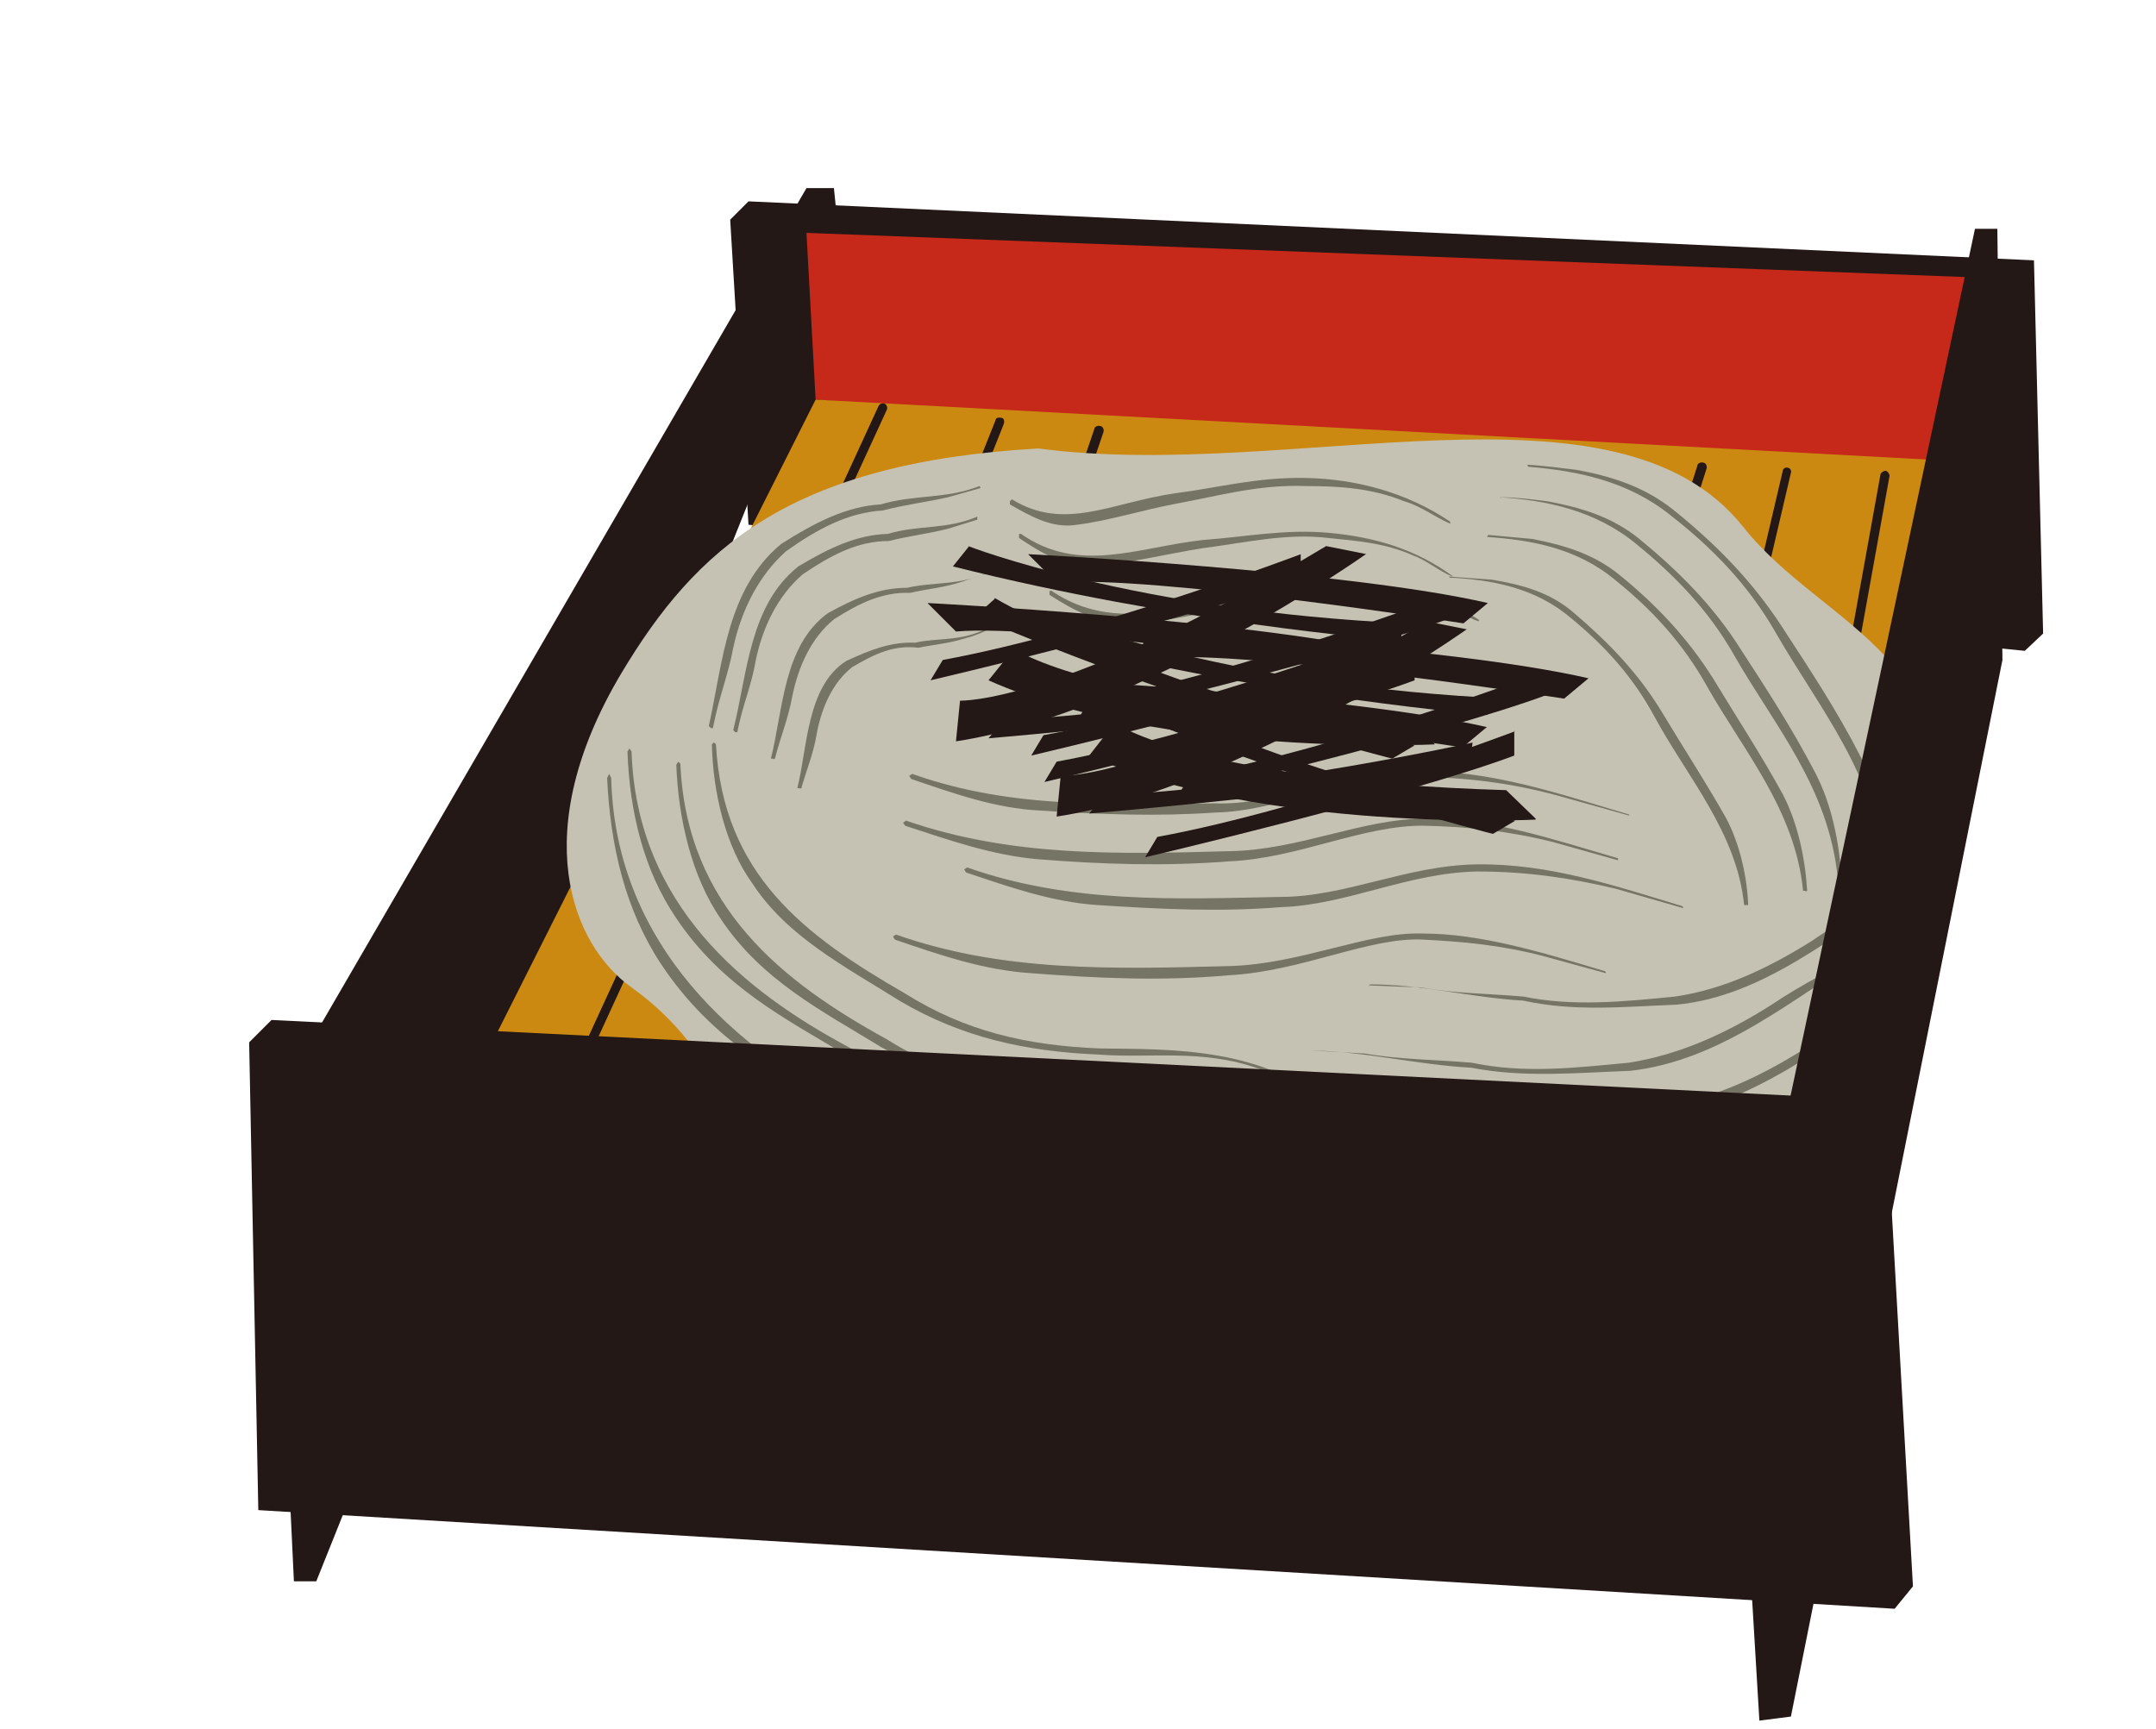
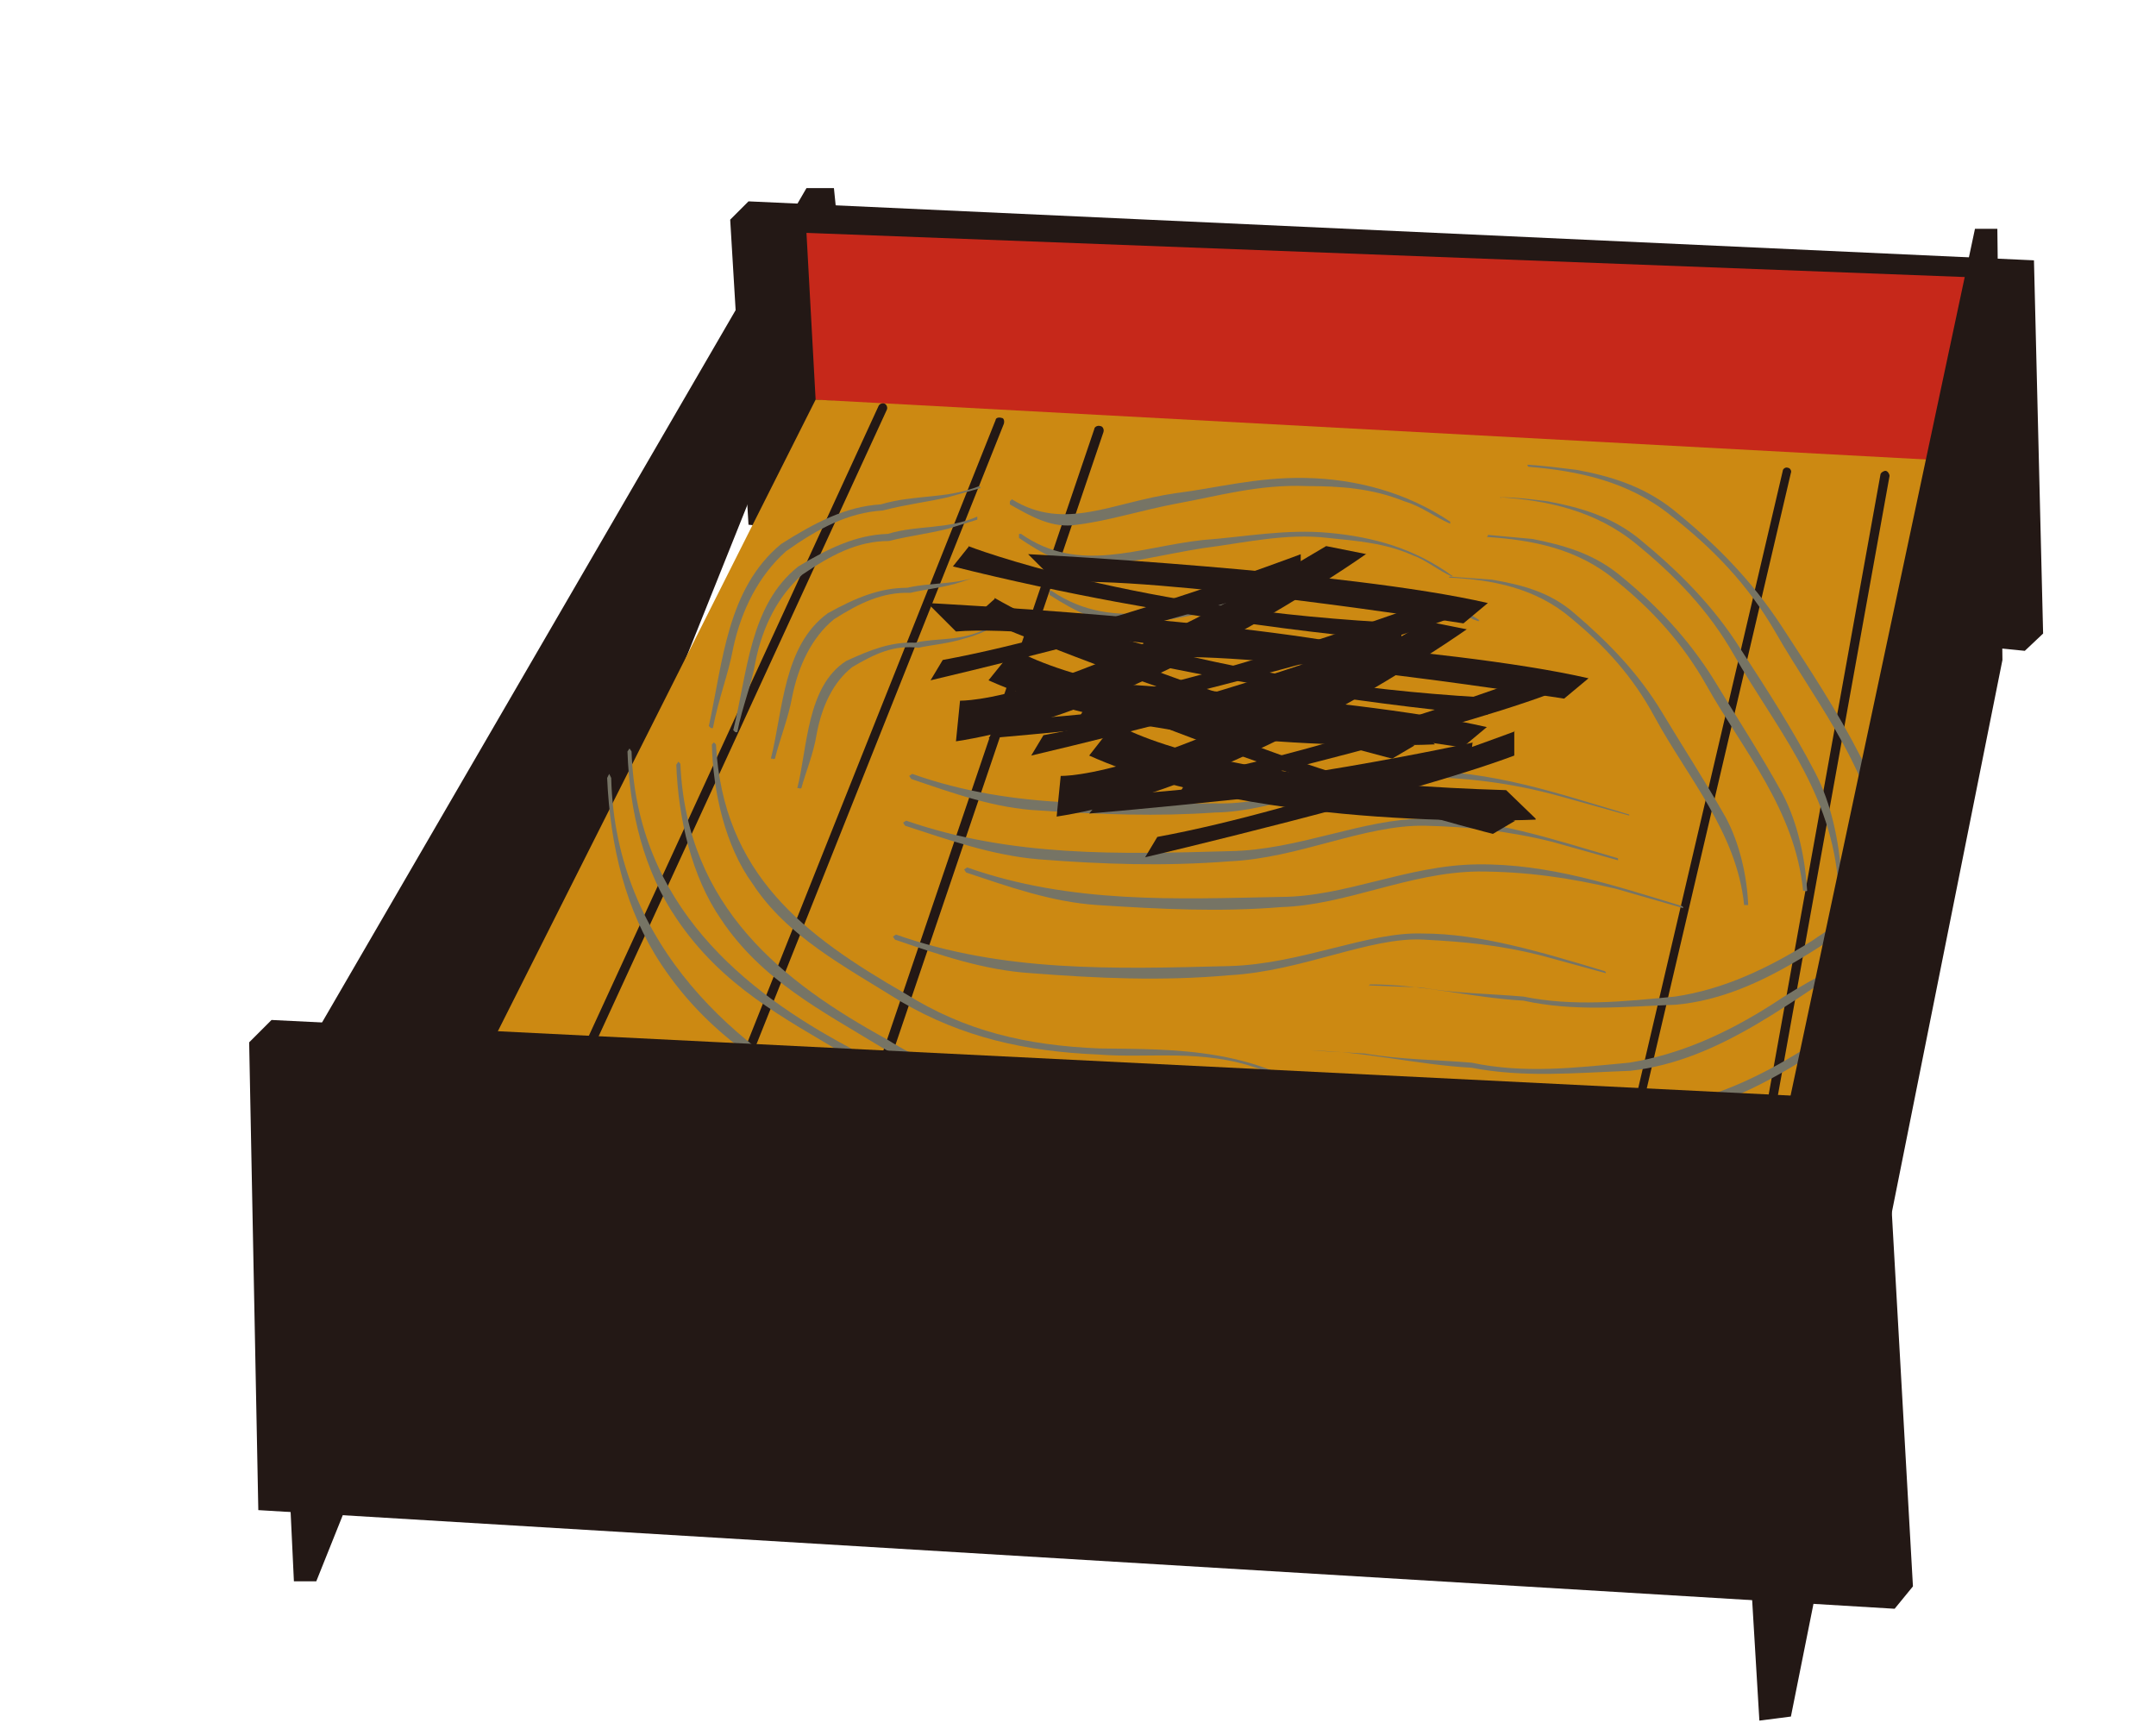
<svg xmlns="http://www.w3.org/2000/svg" id="_レイヤー_1" data-name="レイヤー 1" width="212" height="170" version="1.1" viewBox="0 0 212 170">
  <defs>
    <style>
      .cls-1 {
        fill: #231815;
      }

      .cls-1, .cls-2, .cls-3, .cls-4, .cls-5 {
        stroke-width: 0px;
      }

      .cls-2 {
        fill: #c5c2b4;
      }

      .cls-3 {
        fill: #c6281a;
      }

      .cls-4 {
        fill: #cc8912;
      }

      .cls-5 {
        fill: #767465;
      }
    </style>
  </defs>
  <polygon class="cls-1" points="200 25.6 73.6 19.8 71.8 21.6 73.6 51.6 199.1 64 200.9 62.3 200 25.6" />
  <polygon class="cls-1" points="82.8 26.4 82 18.5 79.3 18.5 26.7 109.1 28.9 155.5 31.1 155.5 82.8 26.4" />
  <polygon class="cls-3" points="79.3 22.9 194.7 27.3 194.2 48.1 80.2 39.3 79.3 22.9" />
  <polygon class="cls-4" points="80.2 39.3 39.5 120.2 181 127.2 193.4 45.4 80.2 39.3" />
  <path class="cls-1" d="M50.4,119.2c-.2-.1-.3-.4-.2-.6h0l36.2-78.7c.1-.2.4-.3.6-.2h0c.2.1.3.4.2.6h0l-36.2,78.7c0,.2-.2.3-.4.3h0c0,0-.1,0-.2,0h0Z" />
  <path class="cls-1" d="M67.6,118.4c-.2,0-.3-.3-.2-.6h0l30.5-76.5c0-.2.3-.3.6-.2h0c.2,0,.3.3.2.6h0l-30.5,76.5c0,.2-.2.3-.4.3h0c0,0-.1,0-.2,0h0Z" />
  <path class="cls-1" d="M81.8,119.7c-.2,0-.4-.3-.3-.6h0l26.1-76.9c0-.2.3-.4.6-.3h0c.2,0,.4.3.3.6h0l-26.1,76.9c0,.2-.2.3-.4.3h0s0,0-.1,0h0Z" />
  <path class="cls-1" d="M171.6,123.2c-.2,0-.4-.3-.4-.5h0l13.7-76c0-.2.3-.4.5-.4h0c.2,0,.4.3.4.5h0l-13.7,76c0,.2-.2.4-.4.4h0s0,0,0,0h0Z" />
  <path class="cls-1" d="M157.9,122.4c-.2,0-.4-.3-.3-.5h0l17.7-75.6c0-.2.3-.4.5-.3h0c.2,0,.4.3.3.5h0l-17.7,75.6c0,.2-.2.3-.4.3h0s0,0,0,0h0Z" />
-   <path class="cls-1" d="M143.3,121.5c-.2,0-.4-.3-.3-.6h0l23.9-75.1c0-.2.3-.4.6-.3h0c.2,0,.4.3.3.6h0l-23.9,75.2c0,.2-.2.3-.4.3h0s0,0-.1,0h0Z" />
-   <path class="cls-2" d="M102.1,44.1c-24.5,1.4-33.7,9.9-41,22.1-9.3,15.6-4.9,26.7,1,30.9,11.8,8.5,5.4,15.9,34,23.4,27.3,7.1,40.1-5.3,53.6-1.1,16,5,38.1-7.9,41.4-32.9,3-22.4-11.6-24.5-19.7-34.7-12.5-15.7-44.4-4.4-69.3-7.7Z" />
  <path class="cls-5" d="M131.4,109.1c-7.1-6.2-16.1-5.9-23.3-6-7.2-.3-13.2-1.7-19.1-5.4-9.9-5.7-17.9-11.7-18.6-24.5l-.2-.2-.2.2c.1,4.6,1.3,10,4,13.7,3.4,5.2,9,8.1,14.6,11.6,6,3.5,12.2,4.9,19.4,5.2,5,.4,10.2-.6,15.8,1.4,2.7.9,5.2,2.5,7.6,4.1h0s0-.1,0-.1Z" />
  <path class="cls-5" d="M128.9,113.1c-6.5-5.5-14.2-5.2-21.6-5.3-7.3-.3-13.9-1.7-20.1-5.6-10.2-5.6-19.7-13-20.3-27.1l-.2-.2-.2.3c.2,5.3,1.5,11,4.4,15.2,4,6,9.9,9,15.8,12.6,6.3,3.6,13.1,5.1,20.4,5.4,5.1.4,9.9-.5,14.8,1.2,2.4.7,4.6,2.2,6.8,3.6h0s0-.1,0-.1Z" />
  <path class="cls-5" d="M123.6,113.2c-5.7-4.7-12-4.4-19.5-4.6-7.2-.2-14.2-1.7-20.6-5.6-10.3-5.5-20.9-14-21.4-29.1l-.2-.3-.2.3c.2,5.9,1.6,11.7,4.8,16.4,4.5,6.7,10.6,9.8,16.6,13.4,6.5,3.7,13.7,5.2,20.9,5.5,5.1.3,9.4-.4,13.6,1,2.1.6,4,1.8,5.9,3.1h0s0-.1,0-.1Z" />
  <path class="cls-5" d="M123.9,118.9c-5.2-4.1-10.4-3.8-18.3-4-7.4-.2-15.2-1.8-22-6-10.8-5.5-23.1-15.7-23.5-32.4l-.2-.4-.2.4c.3,6.7,1.8,13,5.3,18.3,5.1,7.7,11.8,11,18.1,14.8,7,4,14.9,5.5,22.4,5.8,5.2.3,9.4-.3,13,.9,1.8.5,3.5,1.6,5.3,2.7h0s0-.1,0-.1Z" />
  <path class="cls-5" d="M130,112.3c5.8.3,11.3,1.6,17.1,1.9,5.6,1,10.9.5,16.7.1,9.6-1.1,16.8-7.5,25.1-12.5v-.3c0,0-.2,0-.2,0-3.5,2.2-6.8,3.7-10.2,6-4.7,2.9-9.5,5.1-14.8,6-5.6.6-11,1.3-16.6.1-3.9-.3-7.5-.4-11.4-1l-5.7-.4h0c0,0,0,.1,0,.1Z" />
  <path class="cls-5" d="M130.6,107.8c5.6.2,10.8,1.5,16.5,1.8,5.4,1,10.5.5,16.1.2,9.3-1.1,16.4-7.4,24.3-12.1v-.3c0,0-.2,0-.2,0-3.3,2.1-6.6,3.5-9.8,5.7-4.6,2.9-9.2,5-14.4,5.8-5.5.5-10.6,1.2-16,0-3.8-.3-7.3-.3-11-1l-5.5-.4h0c0,0,0,.1,0,.1Z" />
  <path class="cls-5" d="M128.9,103.3c5.4.1,10.4,1.4,15.8,1.7,5.2,1,10.2.5,15.6.3,9-1,16.1-7.2,23.5-11.7v-.3c0,0-.2,0-.2,0-3.1,1.9-6.3,3.4-9.4,5.5-4.4,2.8-9,4.9-14,5.7-5.3.5-10.3,1.1-15.5,0-3.6-.3-7-.3-10.5-.9l-5.3-.3h0c0,0,0,.1,0,.1Z" />
  <path class="cls-5" d="M134.7,96.8c5.2,0,9.9,1.3,15.1,1.6,5,1.1,9.8.6,15,.4,8.7-.8,15.7-7.1,22.7-11.3v-.3s-.2,0-.2,0c-2.9,1.7-6.1,3.2-9.1,5.3-4.3,2.7-8.7,4.8-13.5,5.5-5.1.5-10,1-14.9,0-3.5-.3-6.7-.3-10.1-.9l-5.1-.2h0c0,0,0,.1,0,.1Z" />
  <path class="cls-5" d="M142.5,56.8c4.2.2,8.5,1,12,4,3.4,2.8,6.1,5.8,8.2,9.7,3.2,5.9,8.1,11.4,8.8,18.5h.2c0,0,.2,0,.2,0-.1-2.7-.8-6-2.2-8.6-2.1-3.7-4.2-6.9-6.3-10.4-2.3-3.8-5.2-6.8-8.6-9.7-2.4-2.1-5.2-2.8-8.1-3.3l-4.2-.3h0c0,0,0,.1,0,.1Z" />
  <path class="cls-5" d="M146.2,52.8c4.4.3,8.9,1.1,12.7,4.3,3.6,2.9,6.6,6.2,8.9,10.3,3.6,6.4,8.7,12.2,9.5,20.2h.2c0,.1.2,0,.2,0-.2-3.2-.9-6.6-2.4-9.5-2.2-4-4.5-7.5-6.8-11.3-2.5-4-5.6-7.3-9.3-10.3-2.6-2.1-5.5-2.9-8.5-3.5l-4.4-.4h0c0,0,0,.1,0,.1Z" />
  <path class="cls-5" d="M147.5,48.9c4.6.3,9.4,1.3,13.4,4.6,3.8,3.1,7.1,6.5,9.6,10.9,4,7,9.3,13,10.2,21.9l.2.2.2-.2c-.3-3.7-1-7.2-2.6-10.3-2.3-4.4-4.7-8.1-7.3-12.1-2.7-4.3-6.1-7.7-10-10.9-2.7-2.2-5.8-3.1-9-3.7-1.6-.2-3.1-.4-4.6-.4h0c0,0,0,.1,0,.1Z" />
  <path class="cls-5" d="M150.3,45.9c4.8.4,9.8,1.4,14,4.8,4.1,3.2,7.6,6.8,10.3,11.5,4.3,7.5,9.8,13.8,10.8,23.6l.2.2.2-.3c-.3-4.2-1.2-7.7-2.8-11.2-2.4-4.7-5-8.6-7.8-12.9-3-4.6-6.6-8.2-10.7-11.5-2.9-2.3-6.2-3.3-9.5-3.9-1.6-.2-3.2-.4-4.8-.5h0c0,0,0,.1,0,.1Z" />
  <path class="cls-5" d="M160.2,80.1c-6.8-2-13.5-4.4-21.3-4.3-7.7.3-13.4,3.4-19.4,3.2-9.6,0-19.7.7-29.8-2.9l-.3.2.2.3c4.1,1.4,8.3,2.9,12.6,3.1,6.1.4,11.6.6,17.3.2,6-.1,11.8-3.3,19.4-3.5,5.1,0,9.8.6,14.5,1.9l6.8,1.9h0c0,0,0-.1,0-.1Z" />
  <path class="cls-5" d="M165.4,89.1c-6.6-2-13.1-4.2-20.2-4.1-6.9.1-12.9,3.2-19.3,3.2-10.2.2-20.6.7-30.8-2.9l-.3.2.2.3c4.2,1.4,8.4,2.9,12.9,3.2,6.2.4,12,.7,18.1.2,6.4-.2,12.5-3.4,19.3-3.5,4.7,0,9,.6,13.6,1.7l6.6,1.9h0c0,0,0-.1,0-.1Z" />
  <path class="cls-5" d="M159.1,84.4c-6.5-1.9-12.7-4-19-3.9-6.1,0-12.4,3.1-19.2,3.2-10.8.3-21.4.6-31.8-3l-.3.2.2.3c4.3,1.4,8.5,2.9,13.1,3.3,6.4.5,12.4.7,18.8.2,6.8-.3,13.2-3.6,19.2-3.5,4.2.1,8.2.5,12.6,1.6l6.4,1.8h0c0,0,0-.1,0-.1Z" />
  <path class="cls-5" d="M157.8,95.5c-6.3-1.9-12.3-3.7-17.9-3.7-5.4-.2-11.9,3-19,3.2-11.5.3-22.3.6-32.8-3.1l-.3.2.2.3c4.4,1.5,8.7,3,13.4,3.3,6.5.5,12.8.8,19.5.2,7.2-.4,13.8-3.8,19.1-3.5,3.8.2,7.4.5,11.7,1.6l6.2,1.7h0c0,0,0-.1,0-.1Z" />
  <path class="cls-5" d="M142.6,51.3c-4.3-2.9-9.3-4.2-14.2-4.3-4.8-.1-8.8,1-12.8,1.5-6.3.9-10.9,3.8-16.1.6l-.2.2v.3c2.1,1.2,4.2,2.4,6.6,2,3.2-.4,6.2-1.4,9.9-2.1,3.9-.7,8-1.9,12.7-1.7,3.2,0,6.4.2,9.6,1.5,1.7.5,2.9,1.5,4.5,2.2h0s0-.1,0-.1Z" />
  <path class="cls-5" d="M142.9,56.7c-3.8-2.8-7.9-3.9-12.2-4.3-4.3-.4-8.3.4-12.4.7-6.4.7-12.2,3.4-17.9-.6h-.2c0,.1,0,.4,0,.4,2.2,1.5,4.6,2.9,7.3,2.7,3.7-.2,7-1.1,10.8-1.7,4-.5,8.1-1.5,12.3-1,2.9.3,5.6.5,8.3,1.7,1.4.5,2.5,1.5,3.9,2.1h0s0-.1,0-.1Z" />
  <path class="cls-5" d="M145.5,61c-3.5-2.3-6.7-3-10.6-3.4-3.8-.4-7.7.5-11.9.9-6.5.9-13.3,3.9-19.6-.4h-.2c0,.1,0,.4,0,.4,2.5,1.6,5.3,3.1,8.2,2.8,4.1-.2,7.7-1.3,11.7-2,4.1-.6,8.1-1.6,11.8-1.1,2.6.3,4.7.3,7,1.3,1.2.3,2.2,1.2,3.5,1.6h0s0-.1,0-.1Z" />
  <path class="cls-5" d="M96.3,47.8c-3.3,1.3-6.3.8-9.7,1.8-3.4.2-6.5,1.8-9.8,3.9-5.3,4.4-5.7,11.5-7.1,17.9l.2.2h.2c.6-3.1,1.5-5.2,2-7.9.8-3.7,2.5-7.1,5.2-9.5,3.1-2.2,6.1-3.8,9.5-4,2.3-.6,4.2-.8,6.4-1.3l3.2-.9h0c0,0,0-.1,0-.1Z" />
  <path class="cls-5" d="M96.1,50.8c-3,1.3-5.8.8-8.8,1.7-3.1.1-5.8,1.4-8.8,3.2-4.8,3.8-5,10.5-6.4,16.1l.2.2h.2c.5-2.6,1.4-4.6,1.8-7,.7-3.4,2.2-6.4,4.6-8.5,2.8-1.9,5.4-3.3,8.5-3.3,2-.5,3.8-.7,5.8-1.2l2.9-.9h0c0,0,0-.1,0-.1Z" />
  <path class="cls-5" d="M97.1,56.3c-2.7,1.3-5.3.9-7.9,1.5-2.7,0-5.1,1-7.8,2.5-4.4,3.2-4.4,9.6-5.6,14.3h.2c0,.1.2,0,.2,0,.5-2,1.3-3.9,1.7-6.1.6-3,1.9-5.8,4.1-7.6,2.5-1.6,4.8-2.7,7.5-2.6,1.7-.4,3.3-.5,5.1-1.1l2.7-.9h0c0,0,0-.1,0-.1Z" />
  <path class="cls-5" d="M97,61.8c-2.4,1.3-4.9.9-7,1.4-2.4-.1-4.4.7-6.8,1.8-3.9,2.5-3.8,8.6-4.8,12.5h.2c0,.1.2,0,.2,0,.4-1.5,1.2-3.4,1.5-5.3.5-2.7,1.6-5.1,3.5-6.6,2.2-1.3,4.1-2.2,6.5-1.9,1.4-.3,2.9-.4,4.5-.9.8-.2,1.6-.5,2.4-.9h0c0,0,0-.1,0-.1Z" />
  <g>
    <g>
      <path class="cls-1" d="M134.3,54.5s-22,15.6-40.3,18.4l.4-4s10,.4,36-15.2l4,.8Z" />
      <path class="cls-1" d="M141.1,73.2s-26.9,1.3-43.9-6.3l2.5-3.1s8.2,5.7,38.5,6.6l2.9,2.8Z" />
-       <path class="cls-1" d="M139.1,64.5s-20,7.6-35.2,10.4l-1.2,2s25.6-6,36.4-10v-2.4Z" />
      <path class="cls-1" d="M127.9,54.5s-20,7.6-35.2,10.4l-1.2,2s25.6-6,36.4-10v-2.4Z" />
      <path class="cls-1" d="M142.3,58.5s-20,7.6-35.2,10.4l-1.2,2s25.6-6,36.4-10v-2.4Z" />
      <path class="cls-1" d="M135,65.6s-20.9,4.6-36.3,5.2l-1.5,1.8s26.2-2.2,37.4-4.6l.3-2.4Z" />
      <path class="cls-1" d="M101.2,54.5s31.2,1.6,45.1,4.8l-2.4,2s-30.8-4.8-40-4l-2.8-2.8Z" />
      <path class="cls-1" d="M91.2,59.3s31.2,1.6,45.1,4.8l-2.4,2s-30.8-4.8-39.9-4l-2.8-2.8Z" />
      <path class="cls-1" d="M95.2,53.7s16.4,6.4,43.2,7.6l-2,1.6s-20.4-1.6-42.7-7.2l1.6-2Z" />
      <path class="cls-1" d="M97.8,58.8s15.1,9,41.3,14.5l-2.2,1.3s-19.8-4.9-41-14l1.9-1.7Z" />
    </g>
    <g>
      <path class="cls-1" d="M144.2,61.9s-22,15.6-40.3,18.4l.4-4s10,.4,36-15.2l4,.8Z" />
      <path class="cls-1" d="M151,80.6s-26.9,1.3-43.9-6.3l2.5-3.2s8.2,5.7,38.5,6.6l2.9,2.8Z" />
      <path class="cls-1" d="M149,71.9s-20,7.6-35.2,10.4l-1.2,2s25.6-6,36.3-10v-2.4Z" />
      <path class="cls-1" d="M137.8,61.9s-20,7.6-35.2,10.4l-1.2,2s25.6-6,36.4-10v-2.4Z" />
      <path class="cls-1" d="M152.2,65.9s-20,7.6-35.2,10.4l-1.2,2s25.6-6,36.4-10v-2.4Z" />
      <path class="cls-1" d="M144.9,73s-20.9,4.6-36.3,5.2l-1.5,1.8s26.2-2.2,37.4-4.6l.3-2.4Z" />
      <path class="cls-1" d="M111.1,61.9s31.2,1.6,45.1,4.8l-2.4,2s-30.8-4.8-39.9-4l-2.8-2.8Z" />
      <path class="cls-1" d="M101.1,66.7s31.2,1.6,45.1,4.8l-2.4,2s-30.8-4.8-39.9-4l-2.8-2.8Z" />
      <path class="cls-1" d="M105.1,61.1s16.4,6.4,43.1,7.6l-2,1.6s-20.4-1.6-42.7-7.2l1.6-2Z" />
      <path class="cls-1" d="M107.7,66.2s15.1,9,41.3,14.5l-2.2,1.3s-19.8-4.9-41-14l1.9-1.7Z" />
    </g>
  </g>
  <polygon class="cls-1" points="196.9 64.9 196.4 22.5 194.2 22.5 170.8 132.5 173 169.2 176.1 168.8 196.9 64.9" />
  <polygon class="cls-1" points="26.7 100.3 185.4 108.2 188.1 156 186.3 158.2 25.4 148.5 24.5 102.5 26.7 100.3" />
</svg>